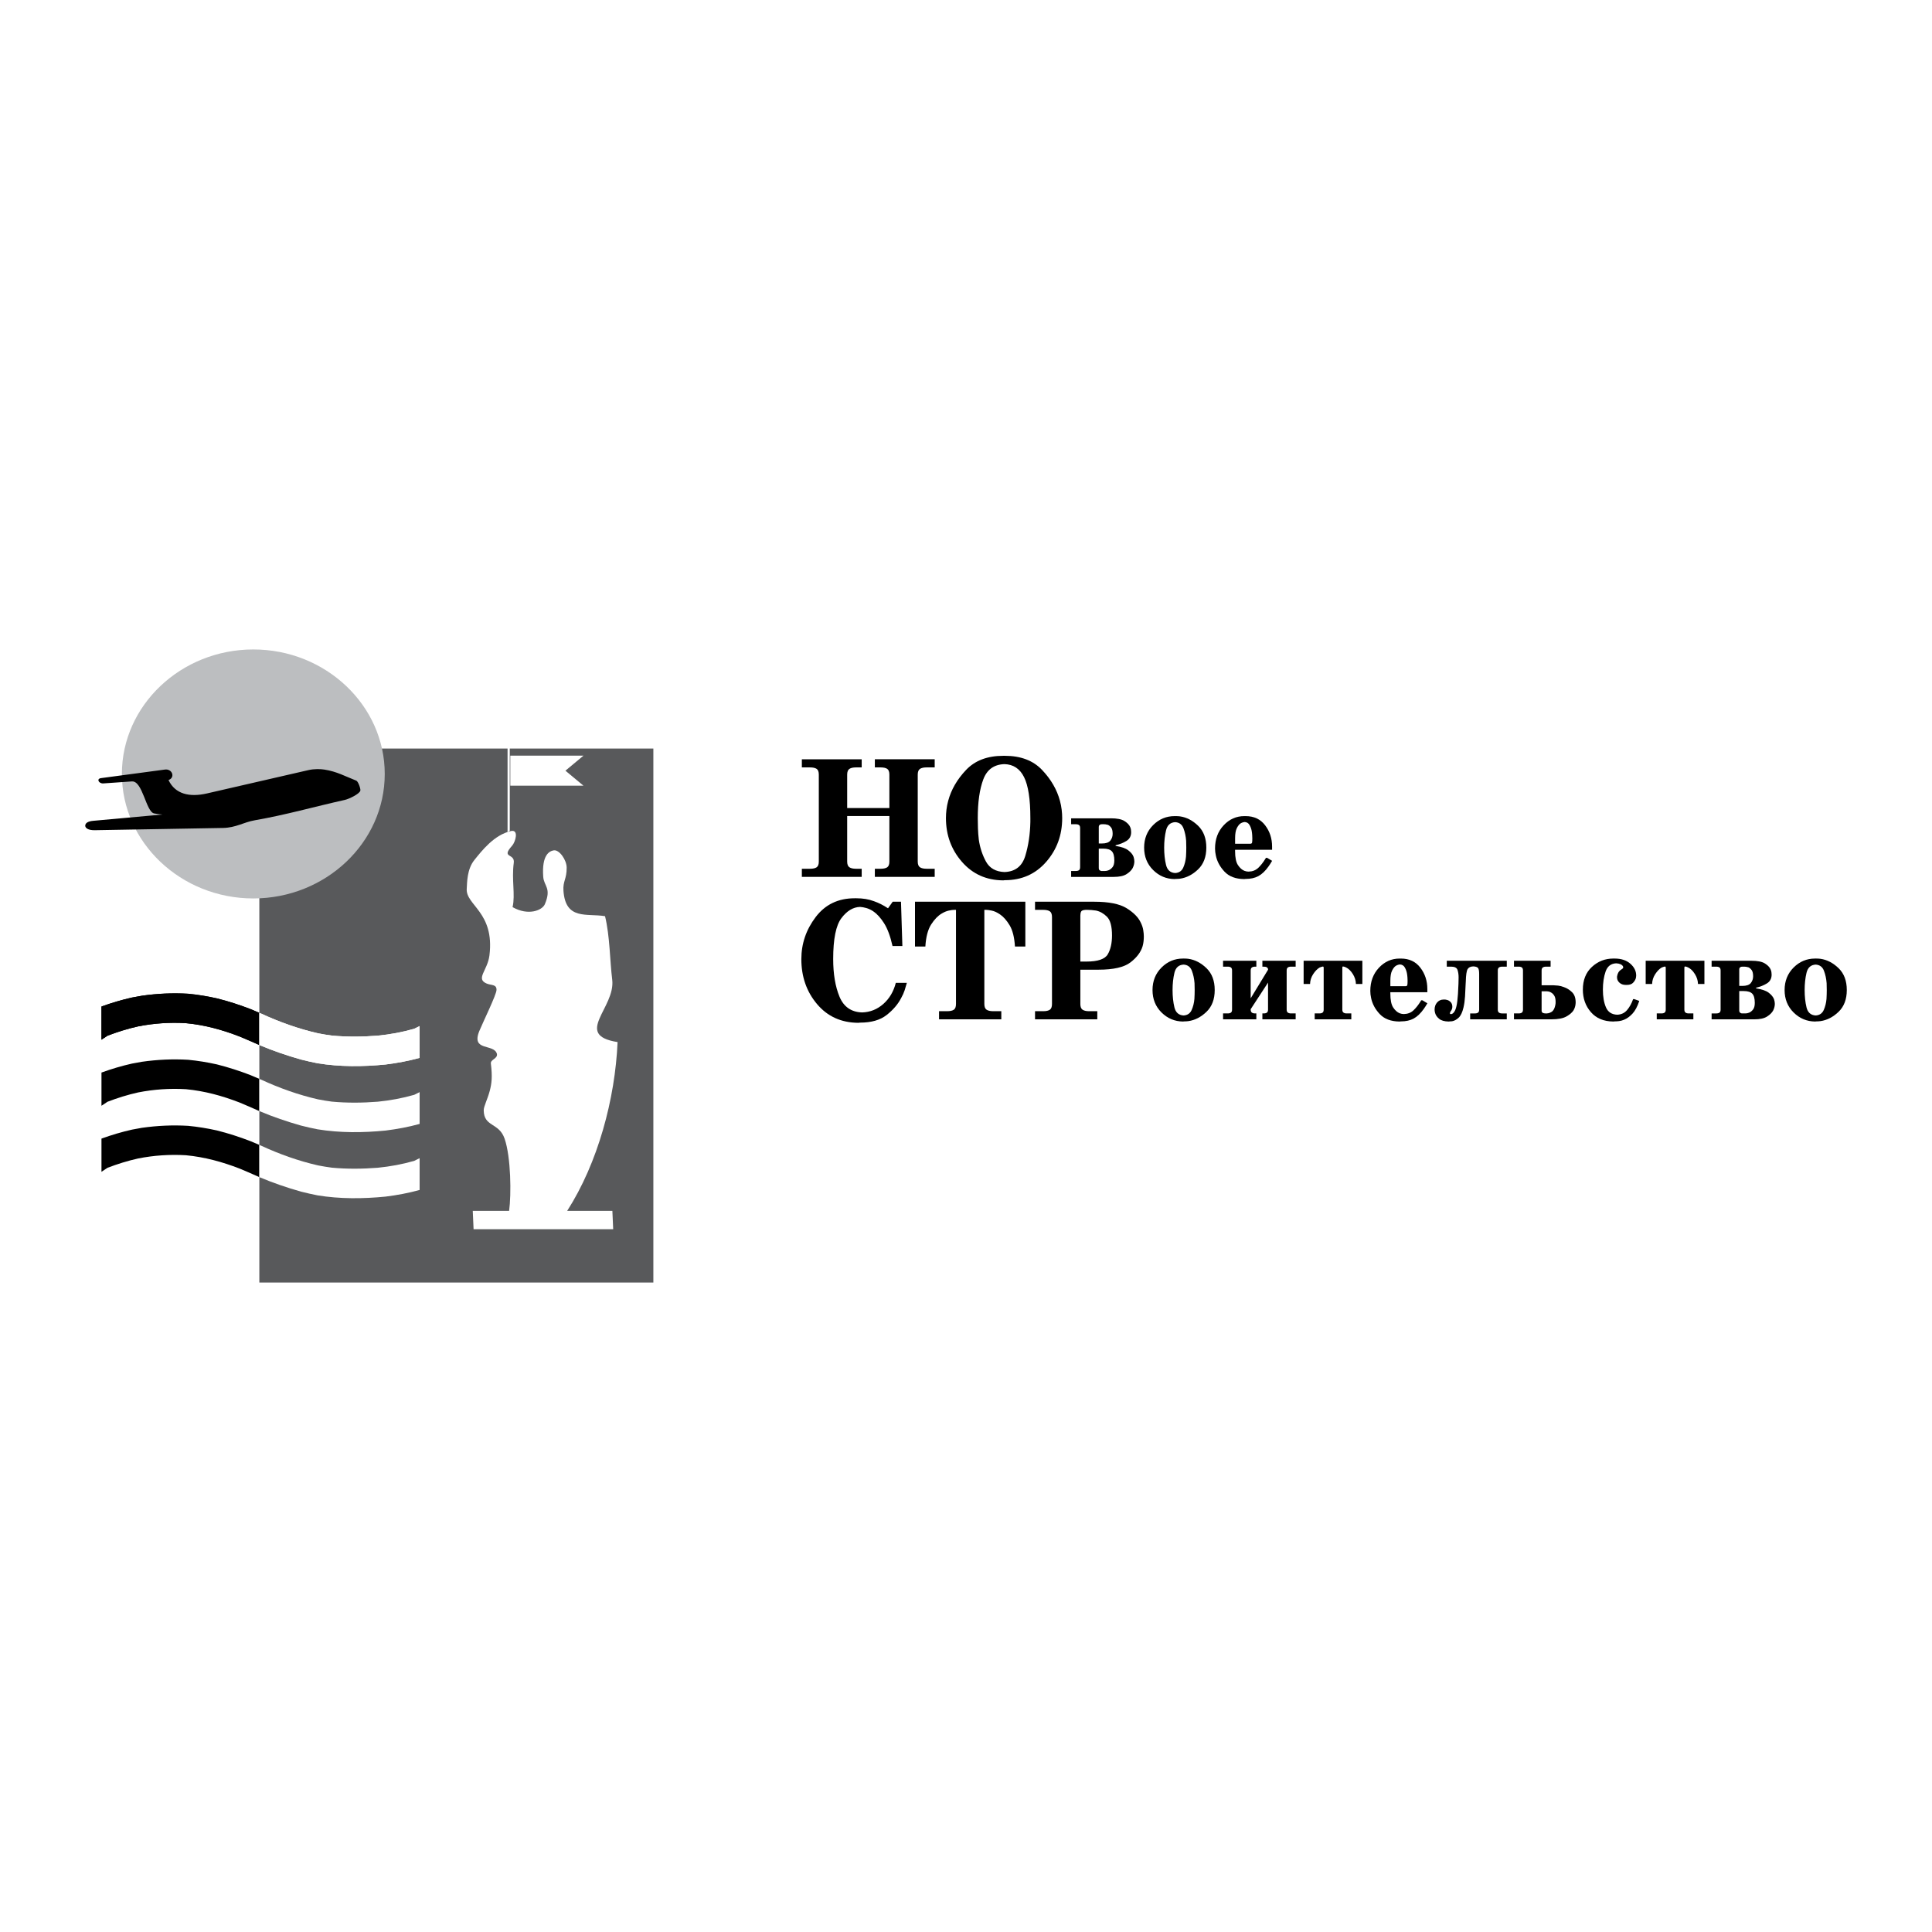
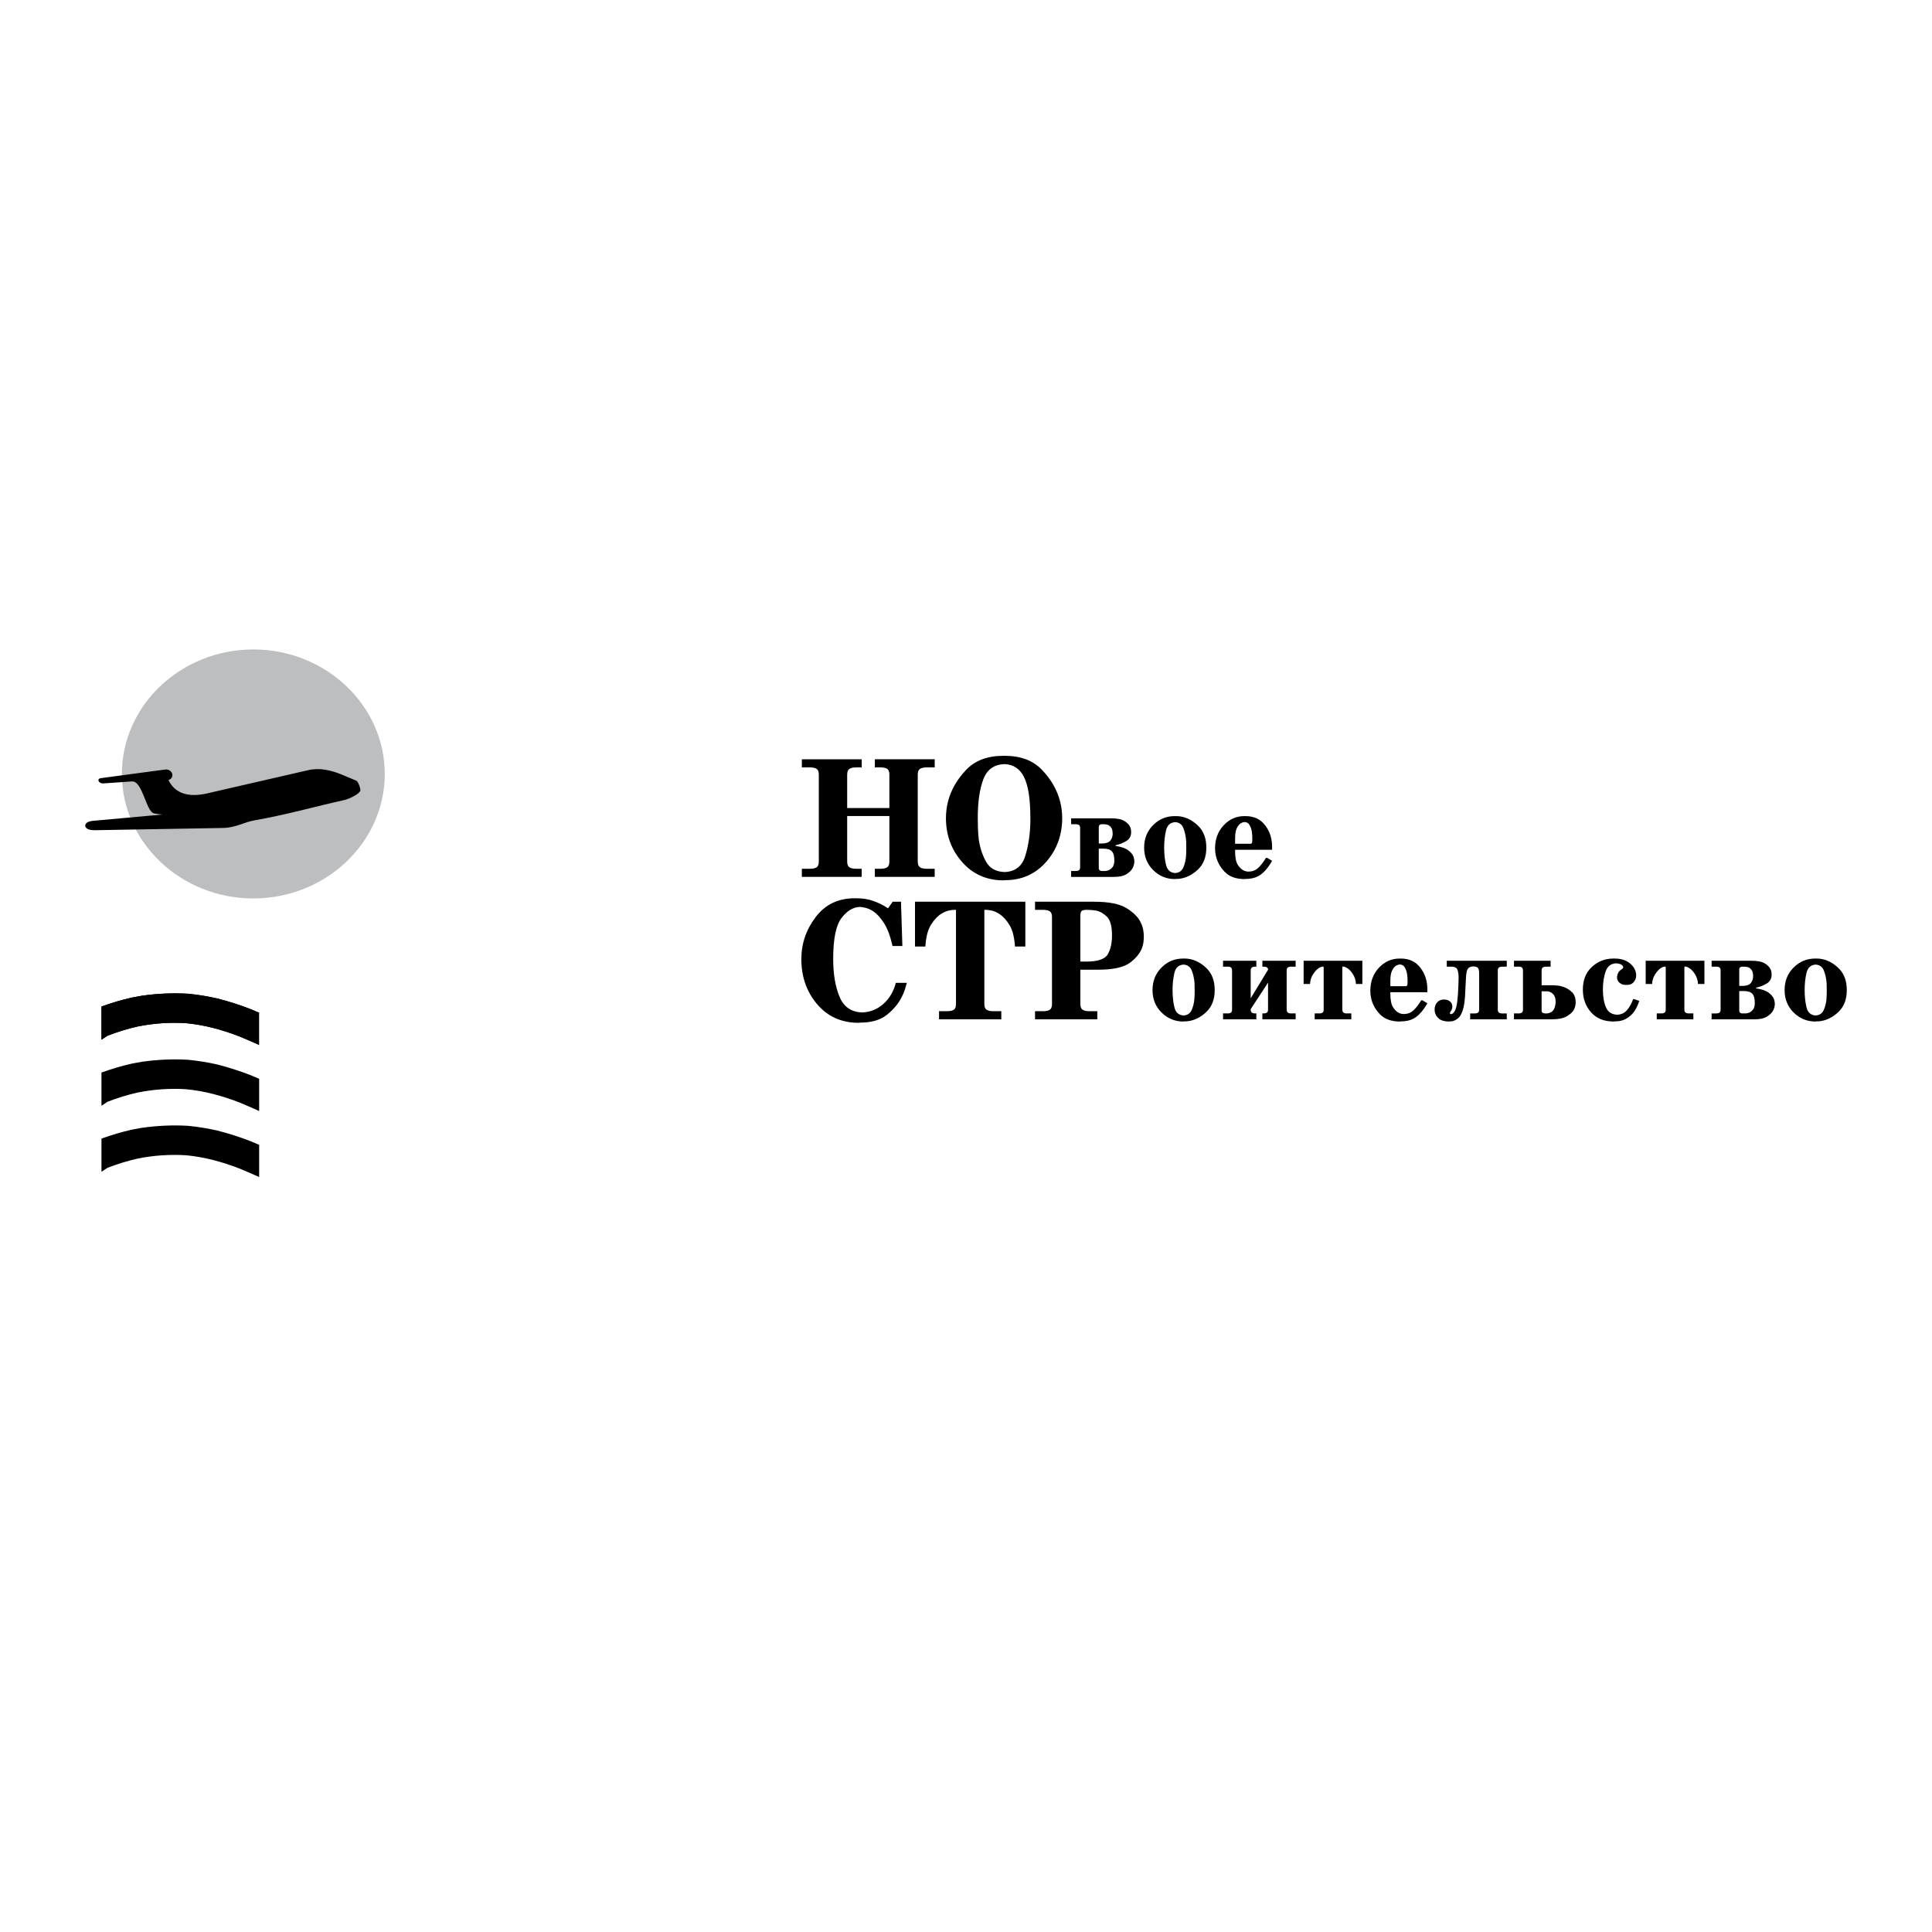
<svg xmlns="http://www.w3.org/2000/svg" version="1.0" id="Layer_1" x="0px" y="0px" width="192.756px" height="192.756px" viewBox="0 0 192.756 192.756" enable-background="new 0 0 192.756 192.756" xml:space="preserve">
  <g>
-     <polygon fill-rule="evenodd" clip-rule="evenodd" fill="#FFFFFF" points="0,0 192.756,0 192.756,192.756 0,192.756 0,0  " />
-     <polygon fill-rule="evenodd" clip-rule="evenodd" fill="#58595B" points="65.186,74.682 25.875,74.682 25.875,127.959    65.186,127.959 65.186,74.682  " />
    <path fill-rule="evenodd" clip-rule="evenodd" fill="#FFFFFF" d="M51.091,84.378c-1.153,1.285,0.299,0.717,0.168,1.706   c-0.228,1.722,0.168,3.171-0.12,4.42c1.574,0.896,2.961,0.319,3.219-0.288c0.69-1.624-0.092-1.794-0.16-2.739   c-0.159-2.194,0.622-2.569,1.051-2.637c0.553-0.087,1.283,0.953,1.288,1.725c0.007,1.16-0.389,1.329-0.321,2.306   c0.209,2.963,2.321,2.232,4.149,2.536c0.489,2.019,0.478,4.439,0.715,6.328c0.353,2.803-3.93,5.523,0.536,6.234   c-0.247,5.67-1.957,12.047-5.031,16.842h4.512l0.08,1.826H47.249l-0.081-1.826h3.626c0.223-1.629,0.188-5.338-0.446-7.195   c-0.562-1.648-2.068-1.152-2.087-2.84c-0.004-0.395,0.385-1.107,0.604-1.949c0.191-0.738,0.273-1.393,0.108-2.721   c-0.05-0.404,0.701-0.48,0.605-0.961c-0.288-1.057-2.604-0.207-1.755-2.283c0.354-0.863,1.701-3.611,1.714-4.094   c0.016-0.584-0.527-0.447-0.985-0.641c-1.127-0.475,0.094-1.303,0.28-2.81c0.534-4.318-2.381-5.003-2.266-6.646   c0.042-0.614,0.016-1.941,0.761-2.867c0.749-0.931,1.976-2.515,3.652-2.891C51.785,82.731,51.437,83.993,51.091,84.378   L51.091,84.378z" />
    <polygon fill-rule="evenodd" clip-rule="evenodd" fill="#FFFFFF" points="50.913,75.393 58.213,75.393 56.412,76.891    58.213,78.389 50.913,78.389 50.913,75.393  " />
    <path fill-rule="evenodd" clip-rule="evenodd" fill="#FFFFFF" d="M50.639,73.895h0.22v9c-0.014,0.001-0.03,0.007-0.047,0.018   c-0.059,0.035-0.118,0.079-0.173,0.133V73.895L50.639,73.895z" />
    <path fill-rule="evenodd" clip-rule="evenodd" d="M25.875,104.264c-0.342-0.145-0.683-0.295-1.018-0.449l-0.953-0.404   c-1.753-0.678-3.48-1.152-5.358-1.33c-1.604-0.096-3.192,0.012-4.77,0.322c-1.049,0.234-2.048,0.547-3.053,0.932l-0.599,0.398   v-3.312c1-0.363,2-0.662,3.045-0.896l0.991-0.18c1.539-0.219,3.062-0.289,4.611-0.199c0.977,0.094,1.907,0.248,2.862,0.461   c1.154,0.289,2.254,0.643,3.36,1.07l0.881,0.375V104.264L25.875,104.264z" />
    <path fill-rule="evenodd" clip-rule="evenodd" d="M25.875,104.264c-0.342-0.145-0.683-0.295-1.018-0.449l-0.953-0.404   c-1.753-0.678-3.48-1.152-5.358-1.33c-1.604-0.096-3.192,0.012-4.77,0.322c-1.049,0.234-2.048,0.547-3.053,0.932l-0.599,0.398   v-3.312c1-0.363,2-0.662,3.045-0.896l0.991-0.18c1.539-0.219,3.062-0.289,4.611-0.199c0.977,0.094,1.907,0.248,2.862,0.461   c1.154,0.289,2.254,0.643,3.36,1.07l0.881,0.375V104.264L25.875,104.264z" />
    <path fill-rule="evenodd" clip-rule="evenodd" fill="#FFFFFF" d="M41.866,105.545c-1.119,0.307-2.238,0.516-3.395,0.66   c-2.248,0.223-4.561,0.242-6.796-0.125c-0.547-0.107-1.085-0.229-1.628-0.367c-1.411-0.395-2.814-0.877-4.172-1.449v-3.213   l0.19,0.08c1.807,0.836,3.731,1.523,5.671,1.963c0.459,0.09,0.911,0.166,1.372,0.225c1.517,0.145,3.065,0.127,4.581,0.008   c1.248-0.125,2.436-0.342,3.641-0.688l0.535-0.268V105.545L41.866,105.545z" />
    <path fill-rule="evenodd" clip-rule="evenodd" fill="#FFFFFF" d="M41.866,105.545c-1.119,0.307-2.238,0.516-3.395,0.66   c-2.248,0.223-4.561,0.242-6.796-0.125c-0.547-0.107-1.085-0.229-1.628-0.367c-1.411-0.395-2.814-0.877-4.172-1.449v-3.213   l0.19,0.08c1.807,0.836,3.731,1.523,5.671,1.963c0.459,0.09,0.911,0.166,1.372,0.225c1.517,0.145,3.065,0.127,4.581,0.008   c1.248-0.125,2.436-0.342,3.641-0.688l0.535-0.268V105.545L41.866,105.545z" />
    <path fill-rule="evenodd" clip-rule="evenodd" d="M25.875,110.854c-0.342-0.145-0.683-0.295-1.018-0.449l-0.953-0.406   c-1.753-0.676-3.48-1.15-5.358-1.33c-1.604-0.094-3.192,0.014-4.77,0.324c-1.049,0.234-2.048,0.547-3.053,0.932l-0.599,0.398   v-3.314c1-0.361,2-0.66,3.045-0.895l0.991-0.18c1.539-0.219,3.062-0.289,4.611-0.199c0.977,0.094,1.907,0.248,2.862,0.459   c1.154,0.291,2.254,0.645,3.36,1.072l0.881,0.375V110.854L25.875,110.854z" />
    <path fill-rule="evenodd" clip-rule="evenodd" fill="#FFFFFF" d="M41.866,112.135c-1.119,0.307-2.238,0.516-3.395,0.66   c-2.248,0.223-4.561,0.242-6.796-0.125c-0.547-0.107-1.085-0.229-1.628-0.367c-1.411-0.396-2.814-0.877-4.172-1.449v-3.213   l0.19,0.08c1.807,0.836,3.731,1.523,5.671,1.963c0.459,0.09,0.911,0.166,1.372,0.225c1.517,0.143,3.065,0.127,4.581,0.008   c1.248-0.125,2.436-0.344,3.641-0.688l0.535-0.268V112.135L41.866,112.135z" />
    <path fill-rule="evenodd" clip-rule="evenodd" d="M25.875,117.443c-0.342-0.145-0.683-0.295-1.018-0.451l-0.953-0.404   c-1.753-0.676-3.48-1.15-5.358-1.33c-1.604-0.094-3.192,0.012-4.77,0.324c-1.049,0.234-2.048,0.547-3.053,0.93l-0.599,0.4v-3.314   c1-0.361,2-0.66,3.045-0.895l0.991-0.182c1.539-0.217,3.062-0.287,4.611-0.197c0.977,0.094,1.907,0.248,2.862,0.459   c1.154,0.289,2.254,0.645,3.36,1.072l0.881,0.373V117.443L25.875,117.443z" />
    <path fill-rule="evenodd" clip-rule="evenodd" fill="#FFFFFF" d="M41.866,118.723c-1.119,0.309-2.238,0.518-3.395,0.662   c-2.248,0.223-4.561,0.242-6.796-0.125c-0.547-0.107-1.085-0.23-1.628-0.367c-1.411-0.396-2.814-0.879-4.172-1.449v-3.215   l0.19,0.082c1.807,0.836,3.731,1.523,5.671,1.963c0.459,0.09,0.911,0.164,1.372,0.225c1.517,0.143,3.065,0.125,4.581,0.008   c1.248-0.125,2.436-0.344,3.641-0.688l0.535-0.268V118.723L41.866,118.723z" />
    <path fill-rule="evenodd" clip-rule="evenodd" fill="#BCBEC0" d="M25.273,64.796c7.222,0,13.113,5.58,13.113,12.421   c0,6.842-5.891,12.421-13.113,12.421s-13.112-5.58-13.112-12.421C12.161,70.376,18.051,64.796,25.273,64.796L25.273,64.796z" />
    <path fill-rule="evenodd" clip-rule="evenodd" d="M34.408,79.806c-3.094,0.689-5.887,1.495-8.992,2.034   c-1.112,0.193-1.874,0.742-3.174,0.765L9.455,82.83c-0.665,0.012-0.961-0.224-0.951-0.462c0.011-0.268,0.307-0.431,0.788-0.475   l6.914-0.627c-0.285-0.019-0.532-0.056-0.828-0.111c-0.814-0.15-1.138-3.267-2.217-3.192l-2.852,0.198   c-0.457,0.032-0.715-0.462-0.232-0.527l6.379-0.855c0.729-0.098,1.057,0.798,0.357,1.046c0.66,1.4,2.081,1.74,3.838,1.336   l10.1-2.322c0.632-0.146,1.248-0.112,1.613-0.057c1.229,0.187,2.084,0.674,3.183,1.104c0.192,0.075,0.452,0.825,0.405,0.998   C35.86,79.218,34.82,79.714,34.408,79.806L34.408,79.806z" />
    <path fill-rule="evenodd" clip-rule="evenodd" d="M88.734,80.62v-3.331c0-0.288-0.072-0.48-0.216-0.578   c-0.144-0.098-0.365-0.147-0.665-0.147h-0.569v-0.811h0.173h5.798v0.811h-0.811c-0.288,0-0.506,0.049-0.656,0.147   c-0.15,0.098-0.225,0.291-0.225,0.578v8.663c0,0.288,0.075,0.48,0.225,0.578c0.149,0.098,0.368,0.147,0.656,0.147h0.811v0.811   h-0.173h-5.798v-0.811h0.569c0.299,0,0.521-0.049,0.665-0.147c0.144-0.098,0.216-0.291,0.216-0.578v-4.538h-4.211v4.538   c0,0.288,0.075,0.48,0.224,0.578c0.15,0.098,0.369,0.147,0.656,0.147h0.569v0.811H85.8h-5.799v-0.811h0.811   c0.299,0,0.521-0.049,0.665-0.147c0.144-0.098,0.216-0.291,0.216-0.578v-8.663c0-0.288-0.072-0.48-0.216-0.578   s-0.365-0.147-0.665-0.147h-0.811v-0.811h0.173h5.798v0.811h-0.569c-0.288,0-0.506,0.049-0.656,0.147   c-0.149,0.098-0.224,0.291-0.224,0.578v3.331H88.734L88.734,80.62z" />
    <path fill-rule="evenodd" clip-rule="evenodd" d="M94.377,81.621c0-0.276,0.018-0.558,0.052-0.846   c0.035-0.288,0.092-0.581,0.173-0.88c0.299-1.116,0.895-2.143,1.786-3.081s2.125-1.406,3.702-1.406h0.172   c1.576,0,2.811,0.469,3.702,1.406s1.487,1.964,1.786,3.081c0.08,0.299,0.138,0.592,0.172,0.88c0.035,0.288,0.053,0.569,0.053,0.846   c0,1.691-0.532,3.146-1.597,4.366c-1.064,1.22-2.437,1.829-4.116,1.829l-0.172,0.018c-1.681-0.012-3.052-0.627-4.116-1.847   C94.909,84.767,94.377,83.312,94.377,81.621L94.377,81.621z M97.552,81.621c0,0.299,0.006,0.636,0.018,1.009   c0.012,0.374,0.04,0.756,0.086,1.147c0.115,0.794,0.354,1.521,0.716,2.183s0.976,1.009,1.838,1.044   c1.07-0.035,1.764-0.569,2.08-1.604c0.316-1.036,0.485-2.169,0.509-3.4c0-0.057,0-0.118,0-0.181s0-0.129,0-0.198   c0-1.887-0.21-3.25-0.63-4.09s-1.073-1.271-1.959-1.294c-1.035,0.035-1.737,0.541-2.105,1.519S97.552,80.021,97.552,81.621   L97.552,81.621z" />
    <path fill-rule="evenodd" clip-rule="evenodd" d="M90.477,98.059c-0.057,0.219-0.129,0.459-0.215,0.725   c-0.086,0.264-0.205,0.529-0.354,0.793c-0.322,0.621-0.805,1.186-1.45,1.691c-0.644,0.506-1.53,0.76-2.657,0.76l-0.173,0.018   c-1.703-0.012-3.075-0.637-4.116-1.873c-1.042-1.236-1.562-2.729-1.562-4.478c0-1.542,0.475-2.939,1.424-4.193   s2.247-1.881,3.892-1.881h0.172c0.322,0,0.627,0.023,0.915,0.069c0.287,0.046,0.569,0.121,0.846,0.224   c0.229,0.081,0.46,0.178,0.69,0.293c0.23,0.115,0.466,0.253,0.708,0.414l0.466-0.656h0.173h0.656l0.138,4.417h-0.173h-0.811   c-0.219-0.978-0.5-1.737-0.846-2.278c-0.345-0.541-0.708-0.938-1.087-1.191c-0.23-0.149-0.458-0.256-0.682-0.319   c-0.224-0.063-0.434-0.101-0.629-0.112c-0.69,0.023-1.309,0.397-1.855,1.122s-0.82,2.083-0.82,4.073c0,1.495,0.21,2.749,0.63,3.763   c0.42,1.012,1.171,1.535,2.252,1.57c0.805-0.023,1.513-0.307,2.123-0.846c0.61-0.541,1.024-1.244,1.243-2.105h0.172H90.477   L90.477,98.059z" />
    <path fill-rule="evenodd" clip-rule="evenodd" d="M102.299,89.965v4.469h-0.173h-0.863c-0.058-0.92-0.235-1.628-0.535-2.123   c-0.299-0.495-0.621-0.857-0.966-1.087c-0.288-0.196-0.559-0.319-0.812-0.371s-0.442-0.078-0.569-0.078h-0.173v9.388   c0,0.287,0.075,0.48,0.225,0.578s0.368,0.146,0.656,0.146h0.811v0.811h-0.173h-6.04v-0.811h0.811c0.299,0,0.521-0.049,0.664-0.146   c0.144-0.098,0.216-0.291,0.216-0.578v-9.388h-0.155c-0.161,0-0.354,0.026-0.578,0.078c-0.224,0.052-0.452,0.146-0.682,0.285   c-0.379,0.219-0.733,0.584-1.062,1.096c-0.328,0.512-0.521,1.246-0.578,2.2h-0.172h-0.863v-4.469h0.172H102.299L102.299,89.965z" />
    <path fill-rule="evenodd" clip-rule="evenodd" d="M107.786,100.164c0,0.287,0.075,0.48,0.225,0.578s0.368,0.146,0.655,0.146h0.812   v0.811h-0.173h-6.04v-0.811h0.812c0.299,0,0.521-0.049,0.664-0.146s0.216-0.291,0.216-0.578V91.5c0-0.288-0.072-0.48-0.216-0.578   c-0.144-0.098-0.365-0.146-0.664-0.146h-0.812v-0.811h0.173h5.729c1.461,0,2.539,0.216,3.235,0.647   c0.696,0.432,1.165,0.906,1.406,1.424c0.127,0.253,0.211,0.5,0.251,0.742c0.04,0.242,0.061,0.46,0.061,0.656   c0,0.149-0.009,0.308-0.026,0.474c-0.018,0.167-0.049,0.331-0.095,0.492c-0.173,0.586-0.575,1.125-1.208,1.613   c-0.633,0.489-1.697,0.733-3.192,0.733h-1.812V100.164L107.786,100.164z M108.391,95.936c1.139,0,1.849-0.242,2.131-0.725   c0.282-0.483,0.423-1.11,0.423-1.881c0-0.909-0.167-1.53-0.501-1.863c-0.333-0.334-0.701-0.541-1.104-0.622   c-0.15-0.023-0.3-0.04-0.449-0.052c-0.149-0.011-0.288-0.017-0.414-0.017c-0.023,0-0.049,0-0.078,0c-0.028,0-0.055,0-0.077,0   c-0.253,0.011-0.405,0.069-0.458,0.172c-0.051,0.104-0.077,0.236-0.077,0.397v4.59H108.391L108.391,95.936z" />
    <path fill-rule="evenodd" clip-rule="evenodd" d="M110.816,81.642c0.624,0,1.079,0.09,1.366,0.269   c0.286,0.18,0.477,0.376,0.57,0.59c0.043,0.094,0.07,0.186,0.083,0.275c0.013,0.09,0.02,0.173,0.02,0.25   c0,0.393-0.158,0.686-0.475,0.878c-0.316,0.192-0.662,0.331-1.038,0.417c-0.009,0.008-0.016,0.013-0.02,0.013s-0.011,0-0.02,0   v0.064c0.573,0.086,0.994,0.231,1.263,0.436c0.27,0.205,0.447,0.423,0.532,0.654c0.025,0.085,0.045,0.167,0.058,0.244   s0.02,0.149,0.02,0.218c0,0.085-0.013,0.186-0.038,0.301c-0.026,0.115-0.069,0.233-0.129,0.353   c-0.119,0.222-0.324,0.425-0.615,0.609c-0.29,0.184-0.714,0.276-1.27,0.276h-0.128h-4.128v-0.59h0.462   c0.145,0,0.254-0.028,0.326-0.083c0.073-0.056,0.109-0.156,0.109-0.301v-3.897c0-0.145-0.036-0.246-0.109-0.301   c-0.072-0.056-0.182-0.083-0.326-0.083h-0.462v-0.589h0.128H110.816L110.816,81.642z M109.624,86.578   c0,0.12,0.028,0.201,0.084,0.244c0.056,0.042,0.113,0.068,0.173,0.077c0.025,0,0.047,0,0.064,0c0.017,0,0.034,0,0.051,0h0.257   c0.051,0,0.108-0.006,0.173-0.019s0.126-0.032,0.186-0.058c0.146-0.06,0.276-0.165,0.392-0.314c0.115-0.149,0.173-0.37,0.173-0.66   c0-0.436-0.083-0.741-0.25-0.917s-0.451-0.263-0.853-0.263h-0.449V86.578L109.624,86.578z M109.933,84.155   c0.41,0,0.692-0.096,0.846-0.289c0.154-0.192,0.23-0.417,0.23-0.673c0-0.282-0.049-0.489-0.147-0.622   c-0.098-0.132-0.207-0.224-0.326-0.275c-0.086-0.026-0.165-0.043-0.237-0.051c-0.073-0.009-0.131-0.013-0.174-0.013h-0.166   c-0.018,0-0.038,0.002-0.064,0.006c-0.025,0.004-0.051,0.007-0.077,0.007c-0.051,0.017-0.096,0.045-0.135,0.083   c-0.038,0.039-0.058,0.096-0.058,0.173v1.654H109.933L109.933,84.155z" />
    <path fill-rule="evenodd" clip-rule="evenodd" d="M114.15,84.565c0-0.897,0.299-1.645,0.896-2.244   c0.599-0.598,1.312-0.897,2.142-0.897h0.128c0.068,0,0.137,0.002,0.205,0.006c0.068,0.004,0.137,0.01,0.205,0.019   c0.658,0.094,1.261,0.406,1.808,0.936c0.547,0.53,0.821,1.256,0.821,2.179c0,0.923-0.274,1.647-0.821,2.173   c-0.547,0.525-1.149,0.835-1.808,0.93c-0.068,0.008-0.137,0.015-0.205,0.019c-0.068,0.004-0.137,0.006-0.205,0.006l-0.128,0.013   c-0.829-0.008-1.543-0.31-2.142-0.904C114.449,86.208,114.15,85.462,114.15,84.565L114.15,84.565z M116.149,84.565   c0,0.641,0.062,1.218,0.187,1.73s0.43,0.782,0.916,0.808c0.385-0.025,0.652-0.207,0.802-0.544c0.149-0.338,0.241-0.708,0.275-1.109   c0.009-0.154,0.016-0.306,0.02-0.456c0.004-0.149,0.007-0.292,0.007-0.429c0-0.111-0.003-0.225-0.007-0.34s-0.007-0.229-0.007-0.34   c-0.034-0.453-0.124-0.869-0.269-1.25c-0.146-0.38-0.419-0.583-0.821-0.609c-0.486,0.026-0.792,0.299-0.916,0.821   S116.149,83.941,116.149,84.565L116.149,84.565z" />
    <path fill-rule="evenodd" clip-rule="evenodd" d="M126.919,85.885c-0.06,0.103-0.119,0.201-0.18,0.295   c-0.06,0.094-0.119,0.184-0.18,0.269c-0.315,0.444-0.649,0.763-0.999,0.955c-0.351,0.192-0.782,0.289-1.295,0.289l-0.129,0.013   c-0.854-0.008-1.511-0.256-1.968-0.744c-0.457-0.487-0.745-1.025-0.865-1.615c-0.025-0.12-0.045-0.237-0.058-0.353   s-0.02-0.229-0.02-0.339c0-0.932,0.287-1.703,0.859-2.314c0.572-0.611,1.261-0.917,2.063-0.917h0.129   c0.829,0,1.477,0.303,1.942,0.91c0.466,0.606,0.698,1.316,0.698,2.128v0.32h-3.692c0,0.009,0,0.019,0,0.032   c0,0.013,0,0.023,0,0.032c0,0.009,0,0.02,0,0.032s0,0.023,0,0.032c0,0.649,0.097,1.117,0.289,1.403   c0.191,0.287,0.407,0.477,0.647,0.571c0.068,0.025,0.137,0.045,0.205,0.058s0.137,0.019,0.205,0.019   c0.385-0.008,0.702-0.13,0.955-0.365c0.252-0.235,0.493-0.541,0.724-0.917c0.009-0.017,0.018-0.032,0.026-0.045   c0.008-0.013,0.017-0.028,0.025-0.045h0.128L126.919,85.885L126.919,85.885z M124.739,84.18c0.103,0,0.163-0.039,0.18-0.115   c0.018-0.077,0.025-0.222,0.025-0.436c0-0.077-0.004-0.184-0.013-0.32s-0.025-0.278-0.051-0.423   c-0.043-0.214-0.115-0.408-0.219-0.583c-0.102-0.175-0.256-0.271-0.461-0.289c-0.052,0-0.115,0.011-0.192,0.032   c-0.077,0.021-0.158,0.058-0.243,0.109c-0.137,0.094-0.261,0.254-0.372,0.48c-0.111,0.227-0.167,0.562-0.167,1.006v0.539H124.739   L124.739,84.18z" />
    <path fill-rule="evenodd" clip-rule="evenodd" d="M114.987,98.777c0-0.898,0.299-1.646,0.897-2.245   c0.598-0.598,1.312-0.897,2.141-0.897h0.128c0.068,0,0.137,0.002,0.205,0.006s0.137,0.011,0.205,0.019   c0.658,0.094,1.261,0.406,1.808,0.936s0.821,1.256,0.821,2.18c0,0.922-0.274,1.646-0.821,2.172s-1.149,0.836-1.808,0.93   c-0.068,0.008-0.137,0.016-0.205,0.02s-0.137,0.006-0.205,0.006l-0.128,0.014c-0.829-0.01-1.543-0.311-2.141-0.904   C115.286,100.42,114.987,99.674,114.987,98.777L114.987,98.777z M116.987,98.777c0,0.641,0.062,1.217,0.186,1.73   c0.124,0.512,0.43,0.781,0.917,0.807c0.384-0.025,0.651-0.207,0.801-0.545s0.241-0.707,0.275-1.109   c0.009-0.152,0.016-0.305,0.02-0.455c0.004-0.148,0.007-0.291,0.007-0.428c0-0.111-0.003-0.225-0.007-0.34   c-0.004-0.117-0.007-0.229-0.007-0.34c-0.034-0.453-0.124-0.87-0.269-1.25c-0.146-0.38-0.419-0.583-0.82-0.609   c-0.487,0.025-0.793,0.299-0.917,0.82S116.987,98.152,116.987,98.777L116.987,98.777z" />
    <path fill-rule="evenodd" clip-rule="evenodd" d="M125.346,95.854v0.59h-0.128c-0.137,0-0.244,0.028-0.32,0.083   c-0.077,0.056-0.116,0.156-0.116,0.301v2.77l1.731-2.847v-0.039c0-0.009,0-0.015,0-0.019c0-0.004,0-0.011,0-0.019   c-0.009-0.052-0.043-0.103-0.103-0.154c-0.061-0.051-0.171-0.077-0.334-0.077h-0.128v-0.59h0.128h3.192v0.59h-0.462   c-0.137,0-0.243,0.028-0.32,0.083c-0.076,0.056-0.115,0.156-0.115,0.301v3.897c0,0.146,0.039,0.246,0.115,0.301   c0.077,0.057,0.184,0.084,0.32,0.084h0.462v0.59h-0.128h-3.192v-0.59h0.128c0.146,0,0.255-0.027,0.327-0.084   c0.072-0.055,0.109-0.154,0.109-0.301v-2.691l-1.731,2.654v0.037c0,0.146,0.039,0.246,0.116,0.301   c0.076,0.057,0.184,0.084,0.32,0.084h0.128v0.59h-0.128h-3.192v-0.59h0.462c0.145,0,0.254-0.027,0.326-0.084   c0.073-0.055,0.109-0.154,0.109-0.301v-3.897c0-0.145-0.036-0.246-0.109-0.301c-0.072-0.055-0.182-0.083-0.326-0.083h-0.462v-0.59   h0.128H125.346L125.346,95.854z" />
    <path fill-rule="evenodd" clip-rule="evenodd" d="M135.923,95.854v2.32h-0.129h-0.513c-0.009-0.35-0.113-0.684-0.313-1   c-0.201-0.316-0.426-0.534-0.674-0.654c-0.051-0.025-0.103-0.047-0.153-0.064c-0.052-0.017-0.103-0.026-0.154-0.026   c-0.025,0-0.042,0.009-0.051,0.026s-0.013,0.056-0.013,0.115v4.153c0,0.146,0.038,0.246,0.115,0.301   c0.077,0.057,0.184,0.084,0.32,0.084h0.462v0.59h-0.129h-3.525v-0.59h0.462c0.146,0,0.254-0.027,0.327-0.084   c0.072-0.055,0.108-0.154,0.108-0.301v-4.153c0-0.051-0.004-0.085-0.013-0.103s-0.03-0.03-0.064-0.039   c-0.051,0.009-0.104,0.021-0.16,0.039s-0.113,0.039-0.173,0.064c-0.23,0.137-0.444,0.357-0.641,0.661   c-0.197,0.303-0.3,0.631-0.309,0.98h-0.128h-0.513v-2.32h0.128H135.923L135.923,95.854z" />
    <path fill-rule="evenodd" clip-rule="evenodd" d="M142.409,100.098c-0.06,0.102-0.119,0.199-0.179,0.295   c-0.061,0.094-0.12,0.184-0.18,0.268c-0.316,0.445-0.649,0.764-1,0.955c-0.351,0.193-0.782,0.289-1.295,0.289l-0.128,0.014   c-0.855-0.01-1.511-0.258-1.969-0.744c-0.457-0.486-0.745-1.025-0.865-1.615c-0.025-0.119-0.045-0.238-0.058-0.354   s-0.019-0.229-0.019-0.34c0-0.93,0.286-1.701,0.858-2.313c0.572-0.611,1.261-0.917,2.064-0.917h0.128   c0.829,0,1.477,0.303,1.942,0.91c0.466,0.606,0.698,1.315,0.698,2.128v0.32h-3.692c0,0.01,0,0.02,0,0.031c0,0.014,0,0.025,0,0.033   s0,0.02,0,0.031c0,0.014,0,0.023,0,0.033c0,0.648,0.097,1.117,0.289,1.402c0.192,0.287,0.408,0.477,0.647,0.572   c0.068,0.025,0.137,0.045,0.205,0.057c0.068,0.014,0.137,0.02,0.205,0.02c0.385-0.008,0.703-0.131,0.955-0.365   c0.252-0.236,0.493-0.541,0.725-0.916c0.008-0.018,0.017-0.033,0.025-0.045c0.009-0.014,0.017-0.029,0.025-0.045h0.129   L142.409,100.098L142.409,100.098z M140.23,98.393c0.103,0,0.162-0.039,0.179-0.115c0.018-0.078,0.026-0.223,0.026-0.438   c0-0.076-0.005-0.184-0.013-0.32c-0.009-0.137-0.026-0.277-0.052-0.422c-0.043-0.214-0.115-0.409-0.218-0.584   s-0.257-0.271-0.462-0.289c-0.051,0-0.115,0.011-0.192,0.032s-0.158,0.058-0.243,0.109c-0.137,0.094-0.261,0.254-0.372,0.481   c-0.111,0.227-0.167,0.561-0.167,1.006v0.539H140.23L140.23,98.393z" />
    <path fill-rule="evenodd" clip-rule="evenodd" d="M150.332,95.854v0.59h-0.461c-0.137,0-0.244,0.028-0.32,0.083   c-0.077,0.056-0.116,0.156-0.116,0.301v3.897c0,0.146,0.039,0.246,0.116,0.301c0.076,0.057,0.184,0.084,0.32,0.084h0.461v0.59   h-0.128h-3.525v-0.59h0.461c0.146,0,0.255-0.027,0.327-0.084c0.073-0.055,0.109-0.154,0.109-0.301v-3.551   c0-0.325-0.043-0.53-0.129-0.615c-0.085-0.085-0.238-0.132-0.461-0.141c-0.273,0.009-0.462,0.101-0.564,0.276   s-0.162,0.578-0.179,1.211c0,0.043-0.003,0.084-0.007,0.123c-0.004,0.037-0.007,0.078-0.007,0.121   c-0.017,0.443-0.038,0.869-0.063,1.275s-0.077,0.771-0.154,1.096c-0.111,0.479-0.271,0.816-0.48,1.014   c-0.209,0.195-0.43,0.316-0.66,0.357c-0.034,0-0.07,0.004-0.109,0.008c-0.038,0.004-0.074,0.006-0.108,0.006l-0.129,0.014   c-0.418-0.01-0.732-0.1-0.942-0.27c-0.209-0.172-0.344-0.363-0.403-0.578c-0.018-0.059-0.03-0.117-0.038-0.172   c-0.009-0.057-0.014-0.109-0.014-0.16c0-0.299,0.086-0.543,0.257-0.73c0.171-0.189,0.381-0.283,0.628-0.283h0.129   c0.025,0,0.055,0.002,0.089,0.006c0.034,0.006,0.064,0.012,0.09,0.02c0.146,0.025,0.278,0.098,0.397,0.213   c0.12,0.115,0.18,0.279,0.18,0.492c0,0.043-0.004,0.084-0.013,0.123c-0.009,0.037-0.021,0.078-0.038,0.121   c-0.009,0.018-0.016,0.033-0.02,0.045c-0.004,0.014-0.011,0.027-0.02,0.045c-0.017,0.025-0.032,0.047-0.045,0.064   s-0.023,0.029-0.031,0.037c0,0.01-0.005,0.02-0.014,0.033c-0.008,0.012-0.013,0.023-0.013,0.031   c-0.008,0.01-0.015,0.018-0.019,0.025c-0.005,0.01-0.007,0.018-0.007,0.027c-0.009,0.016-0.015,0.033-0.02,0.051   c-0.004,0.018-0.006,0.033-0.006,0.051s0.011,0.033,0.032,0.045c0.021,0.014,0.049,0.023,0.083,0.031   c0.034-0.008,0.074-0.023,0.121-0.043c0.048-0.021,0.097-0.062,0.148-0.123c0.051-0.059,0.098-0.135,0.141-0.225   s0.081-0.203,0.115-0.34c0.043-0.162,0.077-0.355,0.103-0.582s0.047-0.459,0.064-0.699c0.025-0.367,0.042-0.711,0.051-1.031   s0.013-0.533,0.013-0.635c0-0.273-0.036-0.52-0.108-0.738c-0.073-0.218-0.284-0.327-0.635-0.327h-0.436v-0.59h0.128H150.332   L150.332,95.854z" />
    <path fill-rule="evenodd" clip-rule="evenodd" d="M154.704,95.854v0.59h-0.462c-0.137,0-0.243,0.028-0.32,0.083   c-0.077,0.056-0.115,0.156-0.115,0.301v1.475h1.205c0.103,0,0.248,0.01,0.436,0.031c0.188,0.021,0.381,0.07,0.577,0.148   c0.3,0.102,0.57,0.27,0.814,0.506c0.243,0.234,0.365,0.578,0.365,1.031c0,0.086-0.013,0.197-0.038,0.334   c-0.026,0.137-0.082,0.281-0.167,0.436c-0.137,0.223-0.374,0.43-0.712,0.621c-0.337,0.193-0.84,0.289-1.506,0.289h-0.129h-3.602   v-0.59h0.461c0.146,0,0.255-0.027,0.327-0.084c0.072-0.055,0.109-0.154,0.109-0.301v-3.897c0-0.145-0.037-0.246-0.109-0.301   c-0.072-0.055-0.182-0.083-0.327-0.083h-0.461v-0.59h0.128H154.704L154.704,95.854z M153.807,100.828   c0,0.111,0.038,0.186,0.115,0.225c0.077,0.037,0.171,0.057,0.282,0.057h0.103c0.034,0,0.09-0.006,0.167-0.02   c0.076-0.012,0.162-0.045,0.256-0.096c0.026-0.008,0.05-0.021,0.071-0.039c0.021-0.016,0.045-0.033,0.07-0.051   c0.076-0.068,0.139-0.154,0.186-0.256c0.047-0.104,0.083-0.215,0.109-0.334c0.017-0.059,0.027-0.121,0.032-0.186   c0.004-0.064,0.006-0.121,0.006-0.174c0-0.273-0.047-0.482-0.141-0.627c-0.095-0.146-0.201-0.248-0.321-0.309   c-0.085-0.051-0.166-0.082-0.243-0.096s-0.133-0.02-0.167-0.02h-0.525V100.828L153.807,100.828z" />
    <path fill-rule="evenodd" clip-rule="evenodd" d="M163.55,99.865c-0.188,0.564-0.416,0.99-0.686,1.277   c-0.27,0.285-0.545,0.484-0.827,0.596c-0.162,0.068-0.324,0.113-0.487,0.135c-0.162,0.021-0.316,0.031-0.461,0.031l-0.128,0.014   c-0.958-0.01-1.704-0.322-2.237-0.938c-0.534-0.615-0.802-1.361-0.802-2.242c0-0.957,0.302-1.714,0.904-2.27   c0.603-0.555,1.313-0.833,2.135-0.833h0.128c0.658,0,1.182,0.171,1.57,0.513s0.583,0.735,0.583,1.18   c0,0.043-0.004,0.09-0.013,0.141s-0.017,0.098-0.025,0.141c-0.052,0.162-0.146,0.312-0.282,0.449s-0.338,0.205-0.603,0.205h-0.128   c-0.248,0-0.453-0.072-0.615-0.219c-0.163-0.145-0.244-0.32-0.244-0.525c0-0.025,0-0.051,0-0.076s0.004-0.051,0.013-0.076   c0.018-0.121,0.058-0.236,0.122-0.348c0.064-0.11,0.156-0.205,0.275-0.281c0.018-0.009,0.032-0.02,0.045-0.032   s0.028-0.023,0.045-0.032c0.034-0.018,0.062-0.039,0.083-0.064c0.021-0.025,0.032-0.064,0.032-0.115   c0-0.017-0.004-0.036-0.013-0.058s-0.017-0.041-0.025-0.058c-0.043-0.068-0.12-0.128-0.23-0.18   c-0.111-0.051-0.257-0.081-0.437-0.09c-0.521,0.026-0.871,0.299-1.051,0.82s-0.27,1.125-0.27,1.808c0,0.709,0.103,1.299,0.308,1.77   c0.205,0.469,0.581,0.713,1.128,0.73c0.402-0.018,0.727-0.172,0.975-0.463c0.248-0.289,0.449-0.652,0.603-1.09h0.128L163.55,99.865   L163.55,99.865z" />
    <path fill-rule="evenodd" clip-rule="evenodd" d="M170.05,95.854v2.32h-0.128h-0.513c-0.009-0.35-0.113-0.684-0.314-1   c-0.2-0.316-0.425-0.534-0.673-0.654c-0.051-0.025-0.103-0.047-0.154-0.064c-0.051-0.017-0.103-0.026-0.153-0.026   c-0.025,0-0.043,0.009-0.052,0.026c-0.008,0.017-0.013,0.056-0.013,0.115v4.153c0,0.146,0.039,0.246,0.115,0.301   c0.077,0.057,0.184,0.084,0.321,0.084h0.461v0.59h-0.128h-3.525v-0.59h0.461c0.146,0,0.255-0.027,0.327-0.084   c0.072-0.055,0.109-0.154,0.109-0.301v-4.153c0-0.051-0.005-0.085-0.013-0.103c-0.009-0.017-0.03-0.03-0.064-0.039   c-0.052,0.009-0.104,0.021-0.16,0.039s-0.113,0.039-0.173,0.064c-0.231,0.137-0.444,0.357-0.642,0.661   c-0.196,0.303-0.299,0.631-0.308,0.98h-0.128h-0.513v-2.32h0.128H170.05L170.05,95.854z" />
    <path fill-rule="evenodd" clip-rule="evenodd" d="M174.717,95.854c0.624,0,1.079,0.09,1.365,0.269   c0.286,0.18,0.477,0.376,0.57,0.59c0.043,0.094,0.07,0.186,0.083,0.276c0.014,0.09,0.02,0.173,0.02,0.25   c0,0.393-0.158,0.686-0.475,0.879c-0.315,0.191-0.662,0.33-1.038,0.416c-0.009,0.008-0.015,0.012-0.02,0.012   c-0.004,0-0.011,0-0.019,0v0.064c0.572,0.086,0.993,0.23,1.263,0.436c0.269,0.205,0.446,0.424,0.531,0.654   c0.026,0.086,0.045,0.166,0.059,0.244c0.013,0.076,0.019,0.148,0.019,0.217c0,0.086-0.013,0.188-0.038,0.303   s-0.068,0.232-0.128,0.352c-0.12,0.223-0.325,0.426-0.616,0.609c-0.29,0.184-0.713,0.275-1.269,0.275h-0.128h-4.129v-0.59h0.462   c0.146,0,0.254-0.027,0.327-0.084c0.072-0.055,0.108-0.154,0.108-0.301v-3.897c0-0.145-0.036-0.246-0.108-0.301   c-0.073-0.055-0.182-0.083-0.327-0.083h-0.462v-0.59h0.129H174.717L174.717,95.854z M173.524,100.789   c0,0.119,0.027,0.201,0.083,0.244s0.113,0.068,0.173,0.076c0.026,0,0.048,0,0.064,0s0.034,0,0.051,0h0.257   c0.052,0,0.109-0.006,0.173-0.02c0.064-0.012,0.126-0.031,0.187-0.057c0.145-0.061,0.275-0.164,0.391-0.314s0.173-0.369,0.173-0.66   c0-0.436-0.083-0.742-0.25-0.916c-0.166-0.176-0.45-0.264-0.853-0.264h-0.448V100.789L173.524,100.789z M173.832,98.365   c0.41,0,0.692-0.096,0.846-0.287c0.154-0.193,0.231-0.418,0.231-0.674c0-0.281-0.05-0.489-0.147-0.622   c-0.099-0.132-0.208-0.224-0.327-0.275c-0.086-0.026-0.165-0.042-0.237-0.051c-0.072-0.008-0.13-0.013-0.173-0.013h-0.167   c-0.017,0-0.038,0.002-0.063,0.006c-0.026,0.004-0.052,0.006-0.077,0.006c-0.052,0.017-0.097,0.045-0.135,0.083   c-0.039,0.038-0.058,0.096-0.058,0.173v1.653H173.832L173.832,98.365z" />
    <path fill-rule="evenodd" clip-rule="evenodd" d="M178.05,98.777c0-0.898,0.299-1.646,0.897-2.245   c0.598-0.598,1.312-0.897,2.141-0.897h0.129c0.068,0,0.137,0.002,0.205,0.006s0.137,0.011,0.205,0.019   c0.658,0.094,1.26,0.406,1.808,0.936c0.547,0.53,0.82,1.256,0.82,2.18c0,0.922-0.273,1.646-0.82,2.172   c-0.548,0.525-1.149,0.836-1.808,0.93c-0.068,0.008-0.137,0.016-0.205,0.02s-0.137,0.006-0.205,0.006l-0.129,0.014   c-0.829-0.01-1.543-0.311-2.141-0.904C178.349,100.42,178.05,99.674,178.05,98.777L178.05,98.777z M180.05,98.777   c0,0.641,0.062,1.217,0.186,1.73c0.124,0.512,0.43,0.781,0.917,0.807c0.385-0.025,0.651-0.207,0.801-0.545   c0.15-0.338,0.242-0.707,0.276-1.109c0.008-0.152,0.015-0.305,0.019-0.455c0.005-0.148,0.007-0.291,0.007-0.428   c0-0.111-0.002-0.225-0.007-0.34c-0.004-0.117-0.006-0.229-0.006-0.34c-0.034-0.453-0.124-0.87-0.27-1.25s-0.419-0.583-0.82-0.609   c-0.487,0.025-0.793,0.299-0.917,0.82S180.05,98.152,180.05,98.777L180.05,98.777z" />
  </g>
</svg>